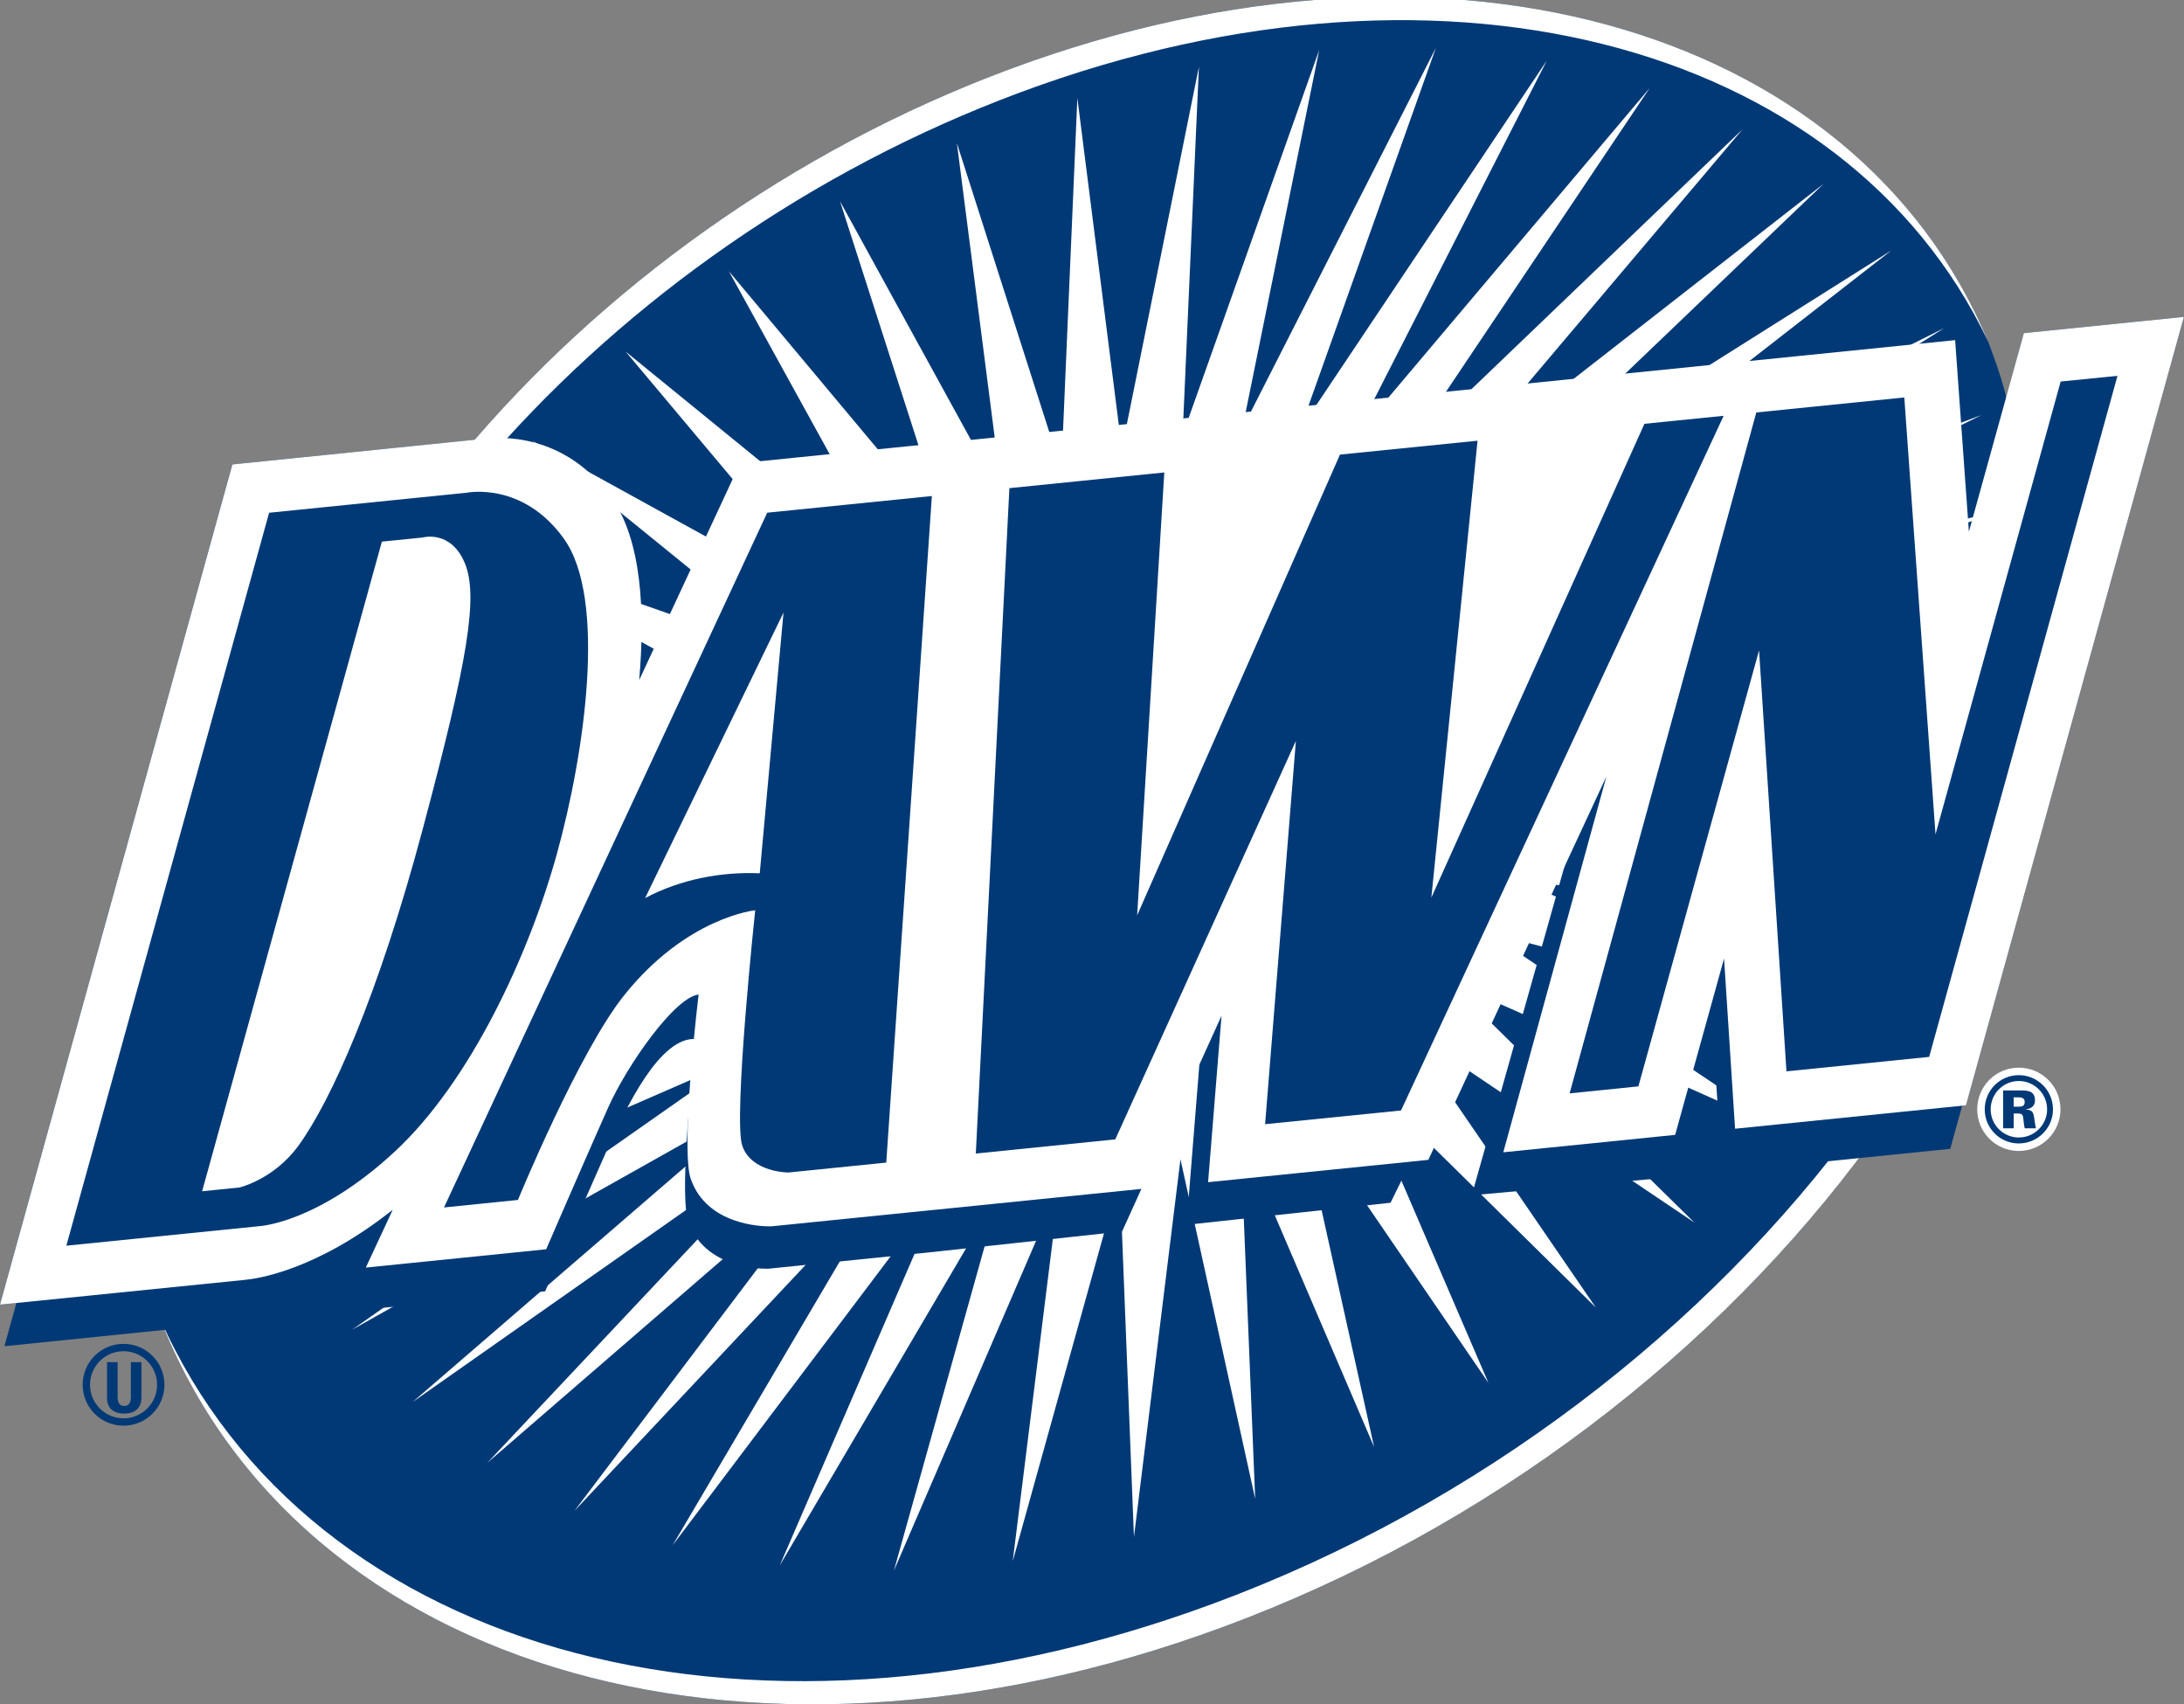
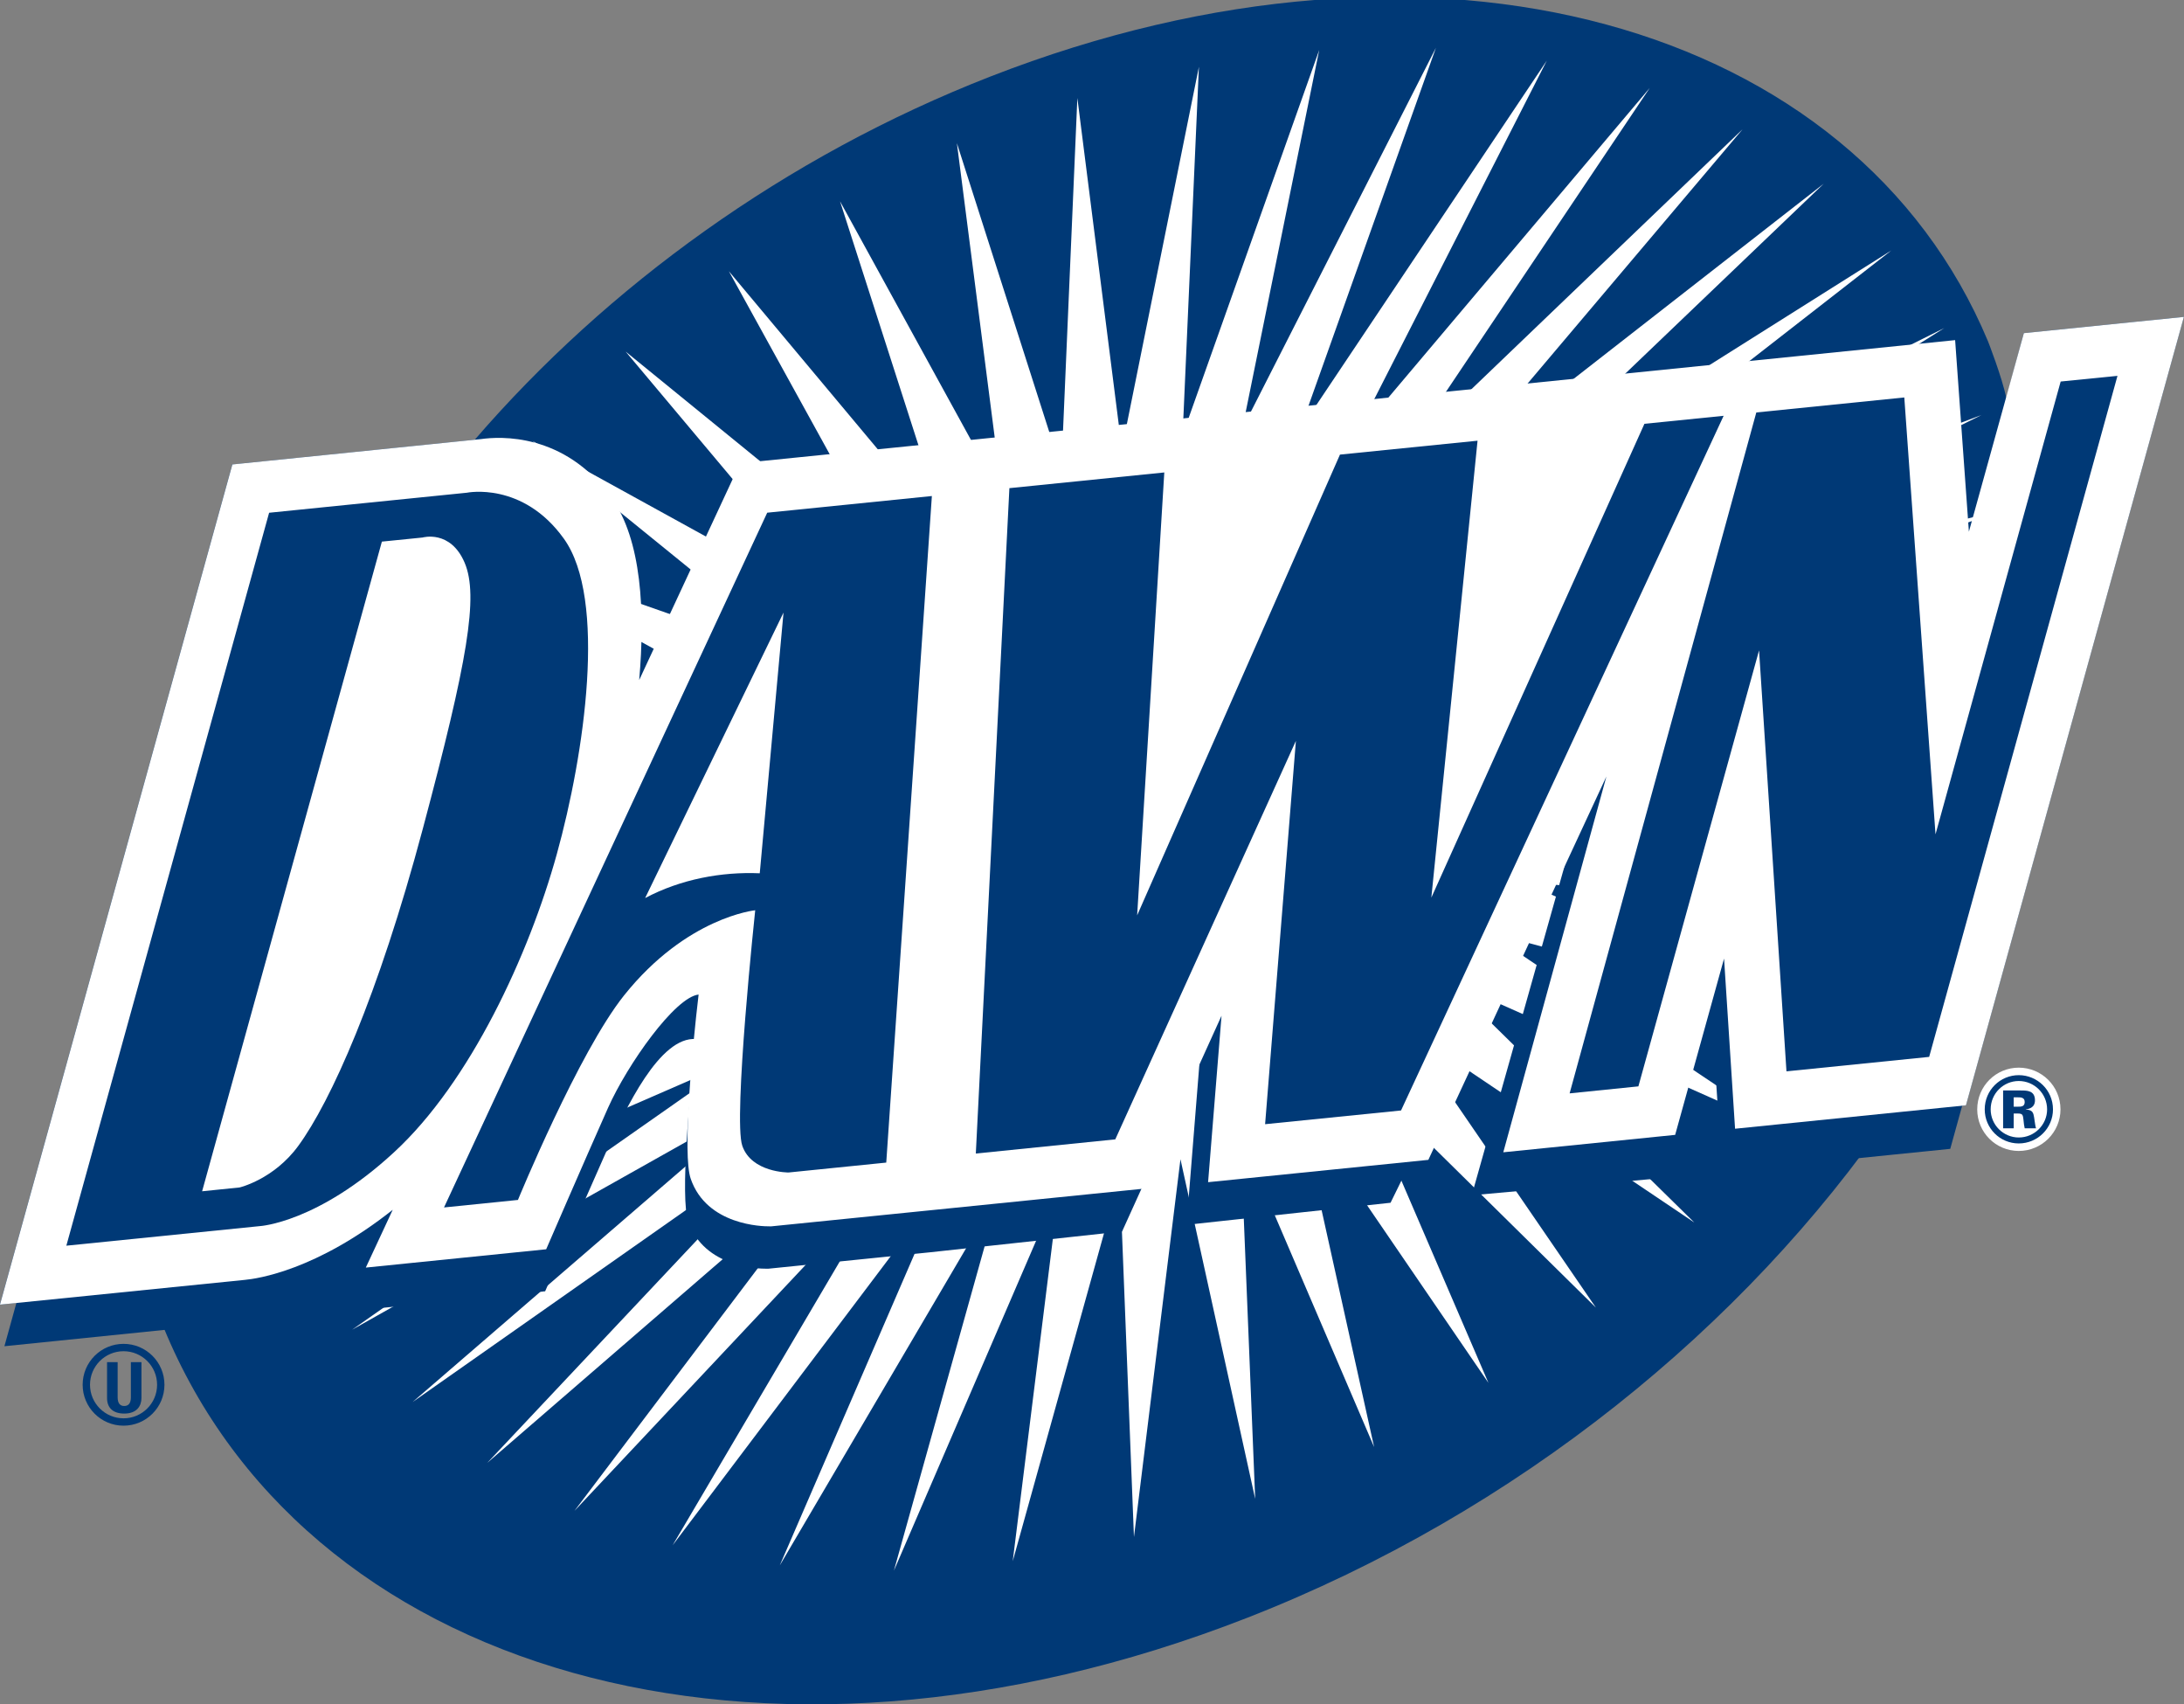
<svg xmlns="http://www.w3.org/2000/svg" xmlns:ns1="http://www.inkscape.org/namespaces/inkscape" xmlns:ns2="http://sodipodi.sourceforge.net/DTD/sodipodi-0.dtd" width="555" height="433" id="svg2" version="1.1">
  <rect width="100%" height="100%" fill="#808080" stroke="none" />
  <g ns1:label="Layer 1" ns1:groupmode="layer" id="layer1" transform="translate(-79.414,-125.565)">
    <path style="fill:#003976" id="path2932" d="m 556.692,149.782 1.173,-4.317 7.23,-0.735 3.439,-0.348 -14.532,52.557 -4.965,0.504 c -9.781,14.239 -24.922,26.623 -42.988,33.671 -32.52,12.688 -63.215,3.685 -72.454,-19.937 0,0 -0.467,-1.251 -0.637,-1.982 l -10.05,1.03 15.496,-56.008 c 0,0 13.634,-1.385 16.167,-1.647 8.808,-10.204 20.682,-18.867 34.372,-24.208 29.651,-11.568 57.673,-3.581 66.534,17.651 0.002,0.001 0.945,2.414 1.215,3.769" clip-path="url(#SVGID_333_)" transform="matrix(3.811,0,0,3.811,-1532.31,-344.166)" />
    <polyline clip-path="url(#SVGID_326_)" points="452.977,159.076 476.458,167.3 458.412,152.652 479.279,164.14       464.632,146.694 482.482,161.237 471.516,141.337 485.993,158.646 478.927,136.674 489.754,156.402 486.72,132.801       493.685,154.57 494.753,129.791 497.72,153.183 502.858,127.711 501.771,152.254 510.88,126.588 505.756,151.819       518.661,126.445 509.607,151.874 526.055,127.298 513.249,152.417 532.921,129.117 516.599,153.448 539.112,131.872       519.599,154.943 544.524,135.501 522.196,156.861 549.034,139.95 524.34,159.178 552.561,145.125 525.985,161.847       555.045,150.921 527.087,164.813 556.434,157.226 527.638,168.029 556.698,163.926 527.632,171.412 555.834,170.877       527.058,174.912 553.854,177.955 525.928,178.455 550.811,185.015 524.276,181.967 546.742,191.927 522.115,185.398       541.742,198.544 519.509,188.658 535.891,204.751 516.491,191.699 529.327,210.423 513.128,194.454 522.163,215.441       509.478,196.882 514.541,219.72 505.624,198.919 506.611,223.175 501.628,200.534 498.527,225.718 497.581,201.695       490.443,227.331 493.551,202.375 482.52,227.961 489.623,202.574 474.909,227.612 485.874,202.273 467.764,226.269       482.366,201.481 461.218,223.975 479.179,200.215 455.402,220.776 476.369,198.505 450.428,216.718 473.998,196.376       446.394,211.897 472.103,193.881 443.378,206.397 470.726,191.058 441.436,200.332 469.892,187.963 440.607,193.817       469.621,184.65 440.907,186.976 469.911,181.206 442.337,179.947 470.763,177.673 444.856,172.853 472.16,174.131       448.426,165.856 474.064,170.654 452.977,159.076     " id="polyline2934" style="fill:#ffffff" transform="matrix(3.811,0,0,3.811,-1532.31,-344.166)" />
-     <path clip-path="url(#SVGID_326_)" d="m 559.473,152.598 c 5.609,28.659 -18.612,63.12 -54.12,76.974 -31.796,12.405 -61.797,4.066 -71.757,-18.395 9.239,23.621 39.935,32.627 72.454,19.937 35.507,-13.852 59.731,-48.313 54.127,-76.974 l -0.704,-1.542" id="path2936" style="fill:#ffffff" transform="matrix(3.811,0,0,3.811,-1532.31,-344.166)" />
    <path clip-path="url(#SVGID_326_)" d="m 563.95,148.163 -6.225,0.732 c 0,0 -2.934,8.943 -4.088,13.102 -0.346,-4.788 -1.372,-12.645 -1.372,-12.645 l -10.124,1.022 -4.173,0.425 -1.263,0.129 -6.795,0.693 c 0,0 -4.204,9.35 -6.833,15.198 0.564,-5.626 1.48,-14.66 1.48,-14.66 l -14.773,1.501 c 0,0 -4.199,9.528 -6.939,15.753 0.374,-6.089 0.927,-15.148 0.927,-15.148 l -15.315,1.553 -1.948,0.198 -0.805,0.076 -13.645,1.387 -6.649,14.3 c 0.386,-4.493 0.165,-9.251 -1.843,-12.043 -3.086,-4.288 -7.37,-4.031 -8.611,-3.854 -0.119,0.016 -16.4,1.667 -16.4,1.667 l -15.348,55.45 16.167,-1.65 c 0.828,-0.06 4.721,-0.623 9.766,-4.613 l -1.774,3.811 11.898,-1.211 c 0,0 2.468,-5.694 4.085,-9.335 1.287,-2.872 3.554,-7.673 5.979,-7.479 -0.433,3.627 -1.074,10.585 -0.523,12.164 1.067,3.094 4.761,3.147 5.18,3.145 l 0.148,0.002 9.814,-0.996 1.021,-0.104 12.768,-1.386 c 0,0 3.493,-7.701 5.174,-11.412 -0.289,3.597 -0.88,10.971 -0.88,10.971 l 13.606,-1.471 12.403,-25.288 -6.988,24.789 12.729,-1.148 c 0,0 2.313,-8.357 3.223,-11.633 0.254,3.91 0.736,11.229 0.736,11.229 l 15.218,-1.542 14.404,-52.026 -3.412,0.347" id="path2938" style="fill:#003976" transform="matrix(3.811,0,0,3.811,-1532.31,-344.166)" />
    <path clip-path="url(#SVGID_326_)" d="m 565.096,144.73 -7.23,0.735 c 0,0 -2.494,9.035 -3.665,13.236 -0.347,-4.836 -0.918,-12.771 -0.918,-12.771 l -10.229,1.039 -4.214,0.426 -1.274,0.13 -48.746,4.939 -1.961,0.2 -0.814,0.078 -13.784,1.395 -6.726,14.453 c 0.399,-4.54 0.172,-9.342 -1.857,-12.167 -3.117,-4.335 -7.449,-4.076 -8.698,-3.894 -0.115,0.017 -16.572,1.689 -16.572,1.689 l -15.496,56.008 16.327,-1.65 c 0.835,-0.077 4.767,-0.635 9.861,-4.671 l -1.794,3.851 12.027,-1.22 c 0,0 2.491,-5.76 4.125,-9.431 1.302,-2.907 4.464,-7.377 6.039,-7.55 -0.436,3.675 -1.085,10.679 -0.526,12.281 1.075,3.117 4.813,3.174 5.235,3.17 h 0.148 l 9.914,-1.002 1.033,-0.104 13.835,-1.4 c 0,0 3.526,-7.782 5.23,-11.532 -0.297,3.639 -0.896,11.095 -0.896,11.095 l 14.687,-1.488 11.873,-25.559 -6.876,25.054 11.461,-1.161 c 0,0 2.346,-8.456 3.26,-11.753 0.256,3.945 0.734,11.344 0.734,11.344 l 15.396,-1.561 14.532,-52.557 -3.441,0.348" id="path2940" style="fill:#ffffff" transform="matrix(3.811,0,0,3.811,-1532.31,-344.166)" />
    <polyline clip-path="url(#SVGID_326_)" points="490.221,155.798 500.55,154.751 498.74,184.275 512.264,153.561       521.438,152.635 518.357,183.094 532.566,151.508 537.847,150.975 516.336,197.283 507.272,198.198 509.325,172.646       497.282,199.209 487.982,200.154 490.221,155.798     " id="polyline2942" style="fill:#003976" transform="matrix(3.811,0,0,3.811,-1532.31,-344.166)" />
    <polyline clip-path="url(#SVGID_326_)" points="540.026,150.752 549.894,149.752 551.975,178.875       560.321,148.69 564.109,148.312 551.552,193.711 542.037,194.675 540.209,166.612 532.163,195.676 527.577,196.143       540.026,150.752     " id="polyline2944" style="fill:#003976" transform="matrix(3.811,0,0,3.811,-1532.31,-344.166)" />
    <path clip-path="url(#SVGID_326_)" d="m 448.378,159.362 -11.987,43.308 2.497,-0.255 c 0,0 2.283,-0.535 3.918,-2.774 2.154,-2.946 5.311,-9.928 8.301,-21.134 2.988,-11.196 3.735,-15.51 2.79,-17.737 -0.946,-2.223 -2.808,-1.681 -2.808,-1.681 l -2.711,0.273 m -7.519,-1.924 13.188,-1.336 c 0,0 3.716,-0.766 6.462,3.059 2.893,4.011 1.386,14.349 -0.467,21.034 -1.849,6.674 -5.763,15.189 -10.854,19.875 -5.086,4.697 -8.939,4.921 -8.939,4.921 l -12.911,1.306 13.521,-48.859" id="path2946" style="fill:#003976" transform="matrix(3.811,0,0,3.811,-1532.31,-344.166)" />
    <path style="fill:#003976" id="path2956" d="m 473.575,181.472 1.584,-17.38 -9.227,19.031 c 2.378,-1.263 5.104,-1.761 7.643,-1.651 m 0.498,-24.038 10.979,-1.111 -3.042,44.434 -6.511,0.66 c 0,0 -2.469,0.016 -3.088,-1.78 -0.62,-1.788 0.861,-15.7 0.861,-15.7 0,0 -4.567,0.448 -8.744,5.674 -3.04,3.807 -7.077,13.636 -7.077,13.636 l -4.93,0.501 21.552,-46.314" clip-path="url(#SVGID_335_)" transform="matrix(3.811,0,0,3.811,-1532.31,-344.166)" />
-     <path style="fill:#ffffff" id="path2958" d="m 452.944,154.515 c 8.946,-11.045 21.448,-20.474 36,-26.152 29.651,-11.568 57.673,-3.581 66.534,17.651 -9.547,-20.074 -36.907,-27.389 -65.837,-16.103 -13.856,5.405 -25.853,14.209 -34.688,24.576 l -2.009,0.028" clip-path="url(#SVGID_335_)" transform="matrix(3.811,0,0,3.811,-1532.31,-344.166)" />
    <circle clip-path="url(#SVGID_326_)" cx="431.152" cy="215.568" r="2.482" id="circle3030" d="m 433.634,215.568 c 0,1.371 -1.111,2.482 -2.482,2.482 -1.371,0 -2.482,-1.111 -2.482,-2.482 0,-1.371 1.111,-2.482 2.482,-2.482 1.371,0 2.482,1.111 2.482,2.482 z" ns2:cx="431.15201" ns2:cy="215.56799" ns2:rx="2.4820001" ns2:ry="2.4820001" style="fill:none;stroke:#003976;stroke-width:0.491" transform="matrix(3.811,0,0,3.811,-1532.31,-344.166)" />
    <path clip-path="url(#SVGID_326_)" d="m 432.346,214.06 v 2.391 c 0,0.504 -0.285,1.037 -1.145,1.037 -0.775,0 -1.149,-0.401 -1.149,-1.037 v -2.391 h 0.706 v 2.344 c 0,0.416 0.177,0.579 0.435,0.579 0.308,0 0.447,-0.205 0.447,-0.579 v -2.344 h 0.706" id="path3032" style="fill:#003976" transform="matrix(3.811,0,0,3.811,-1532.31,-344.166)" />
-     <path clip-path="url(#SVGID_326_)" d="m 557.189,197.031 h 0.265 c 0.229,0 0.468,0 0.468,-0.313 0,-0.311 -0.263,-0.311 -0.468,-0.311 h -0.265 v 0.624 m -0.707,-1.081 h 1.177 c 0.419,0 0.948,0 0.948,0.66 0,0.264 -0.12,0.541 -0.612,0.601 v 0.012 c 0.479,0.012 0.504,0.253 0.552,0.505 0.084,0.564 0.084,0.588 0.132,0.744 h -0.757 c -0.036,-0.156 -0.06,-0.324 -0.084,-0.588 -0.036,-0.289 -0.047,-0.397 -0.359,-0.397 h -0.289 v 0.985 h -0.707 v -2.522 z m -0.829,1.261 c 0,1.033 0.846,1.873 1.873,1.873 1.051,0 1.891,-0.852 1.891,-1.873 0,-1.05 -0.852,-1.892 -1.891,-1.892 -1.014,0 -1.873,0.824 -1.873,1.892 z m 4.155,0 c 0,1.249 -1.021,2.27 -2.281,2.27 -1.262,0 -2.27,-1.021 -2.27,-2.27 0,-1.285 1.032,-2.282 2.27,-2.282 1.236,0 2.281,0.997 2.281,2.282 z" id="path3034" style="fill:#ffffff" transform="matrix(3.811,0,0,3.811,-1532.31,-344.166)" />
+     <path clip-path="url(#SVGID_326_)" d="m 557.189,197.031 h 0.265 c 0.229,0 0.468,0 0.468,-0.313 0,-0.311 -0.263,-0.311 -0.468,-0.311 h -0.265 v 0.624 m -0.707,-1.081 h 1.177 c 0.419,0 0.948,0 0.948,0.66 0,0.264 -0.12,0.541 -0.612,0.601 v 0.012 c 0.479,0.012 0.504,0.253 0.552,0.505 0.084,0.564 0.084,0.588 0.132,0.744 h -0.757 h -0.289 v 0.985 h -0.707 v -2.522 z m -0.829,1.261 c 0,1.033 0.846,1.873 1.873,1.873 1.051,0 1.891,-0.852 1.891,-1.873 0,-1.05 -0.852,-1.892 -1.891,-1.892 -1.014,0 -1.873,0.824 -1.873,1.892 z m 4.155,0 c 0,1.249 -1.021,2.27 -2.281,2.27 -1.262,0 -2.27,-1.021 -2.27,-2.27 0,-1.285 1.032,-2.282 2.27,-2.282 1.236,0 2.281,0.997 2.281,2.282 z" id="path3034" style="fill:#ffffff" transform="matrix(3.811,0,0,3.811,-1532.31,-344.166)" />
    <path clip-path="url(#SVGID_326_)" d="m 557.189,197.031 h 0.265 c 0.229,0 0.468,0 0.468,-0.313 0,-0.311 -0.263,-0.311 -0.468,-0.311 h -0.265 v 0.624 z m -0.707,-1.081 h 1.177 c 0.419,0 0.948,0 0.948,0.66 0,0.264 -0.12,0.541 -0.612,0.601 v 0.012 c 0.479,0.012 0.504,0.253 0.552,0.505 0.084,0.564 0.084,0.588 0.132,0.744 h -0.757 c -0.036,-0.156 -0.06,-0.324 -0.084,-0.588 -0.036,-0.289 -0.047,-0.397 -0.359,-0.397 h -0.289 v 0.985 h -0.707 v -2.522 z m -0.829,1.261 c 0,1.033 0.846,1.873 1.873,1.873 1.051,0 1.891,-0.852 1.891,-1.873 0,-1.05 -0.852,-1.892 -1.891,-1.892 -1.014,0 -1.873,0.824 -1.873,1.892 z m 4.155,0 c 0,1.249 -1.021,2.27 -2.281,2.27 -1.262,0 -2.27,-1.021 -2.27,-2.27 0,-1.285 1.032,-2.282 2.27,-2.282 1.236,0 2.281,0.997 2.281,2.282 z" id="path3036" style="fill:none;stroke:#ffffff;stroke-width:1.001" transform="matrix(3.811,0,0,3.811,-1532.31,-344.166)" />
    <path clip-path="url(#SVGID_326_)" d="m 557.189,197.031 h 0.265 c 0.229,0 0.468,0 0.468,-0.313 0,-0.311 -0.263,-0.311 -0.468,-0.311 h -0.265 v 0.624 m -0.707,-1.081 h 1.177 c 0.419,0 0.948,0 0.948,0.66 0,0.264 -0.12,0.541 -0.612,0.601 v 0.012 c 0.479,0.012 0.504,0.253 0.552,0.505 0.084,0.564 0.084,0.588 0.132,0.744 h -0.757 c -0.036,-0.156 -0.06,-0.324 -0.084,-0.588 -0.036,-0.289 -0.047,-0.397 -0.359,-0.397 h -0.289 v 0.985 h -0.707 v -2.522 z m -0.829,1.261 c 0,1.033 0.846,1.873 1.873,1.873 1.051,0 1.891,-0.852 1.891,-1.873 0,-1.05 -0.852,-1.892 -1.891,-1.892 -1.014,0 -1.873,0.824 -1.873,1.892 z m 4.155,0 c 0,1.249 -1.021,2.27 -2.281,2.27 -1.262,0 -2.27,-1.021 -2.27,-2.27 0,-1.285 1.032,-2.282 2.27,-2.282 1.236,0 2.281,0.997 2.281,2.282 z" id="path3038" style="fill:#003976" transform="matrix(3.811,0,0,3.811,-1532.31,-344.166)" />
  </g>
</svg>